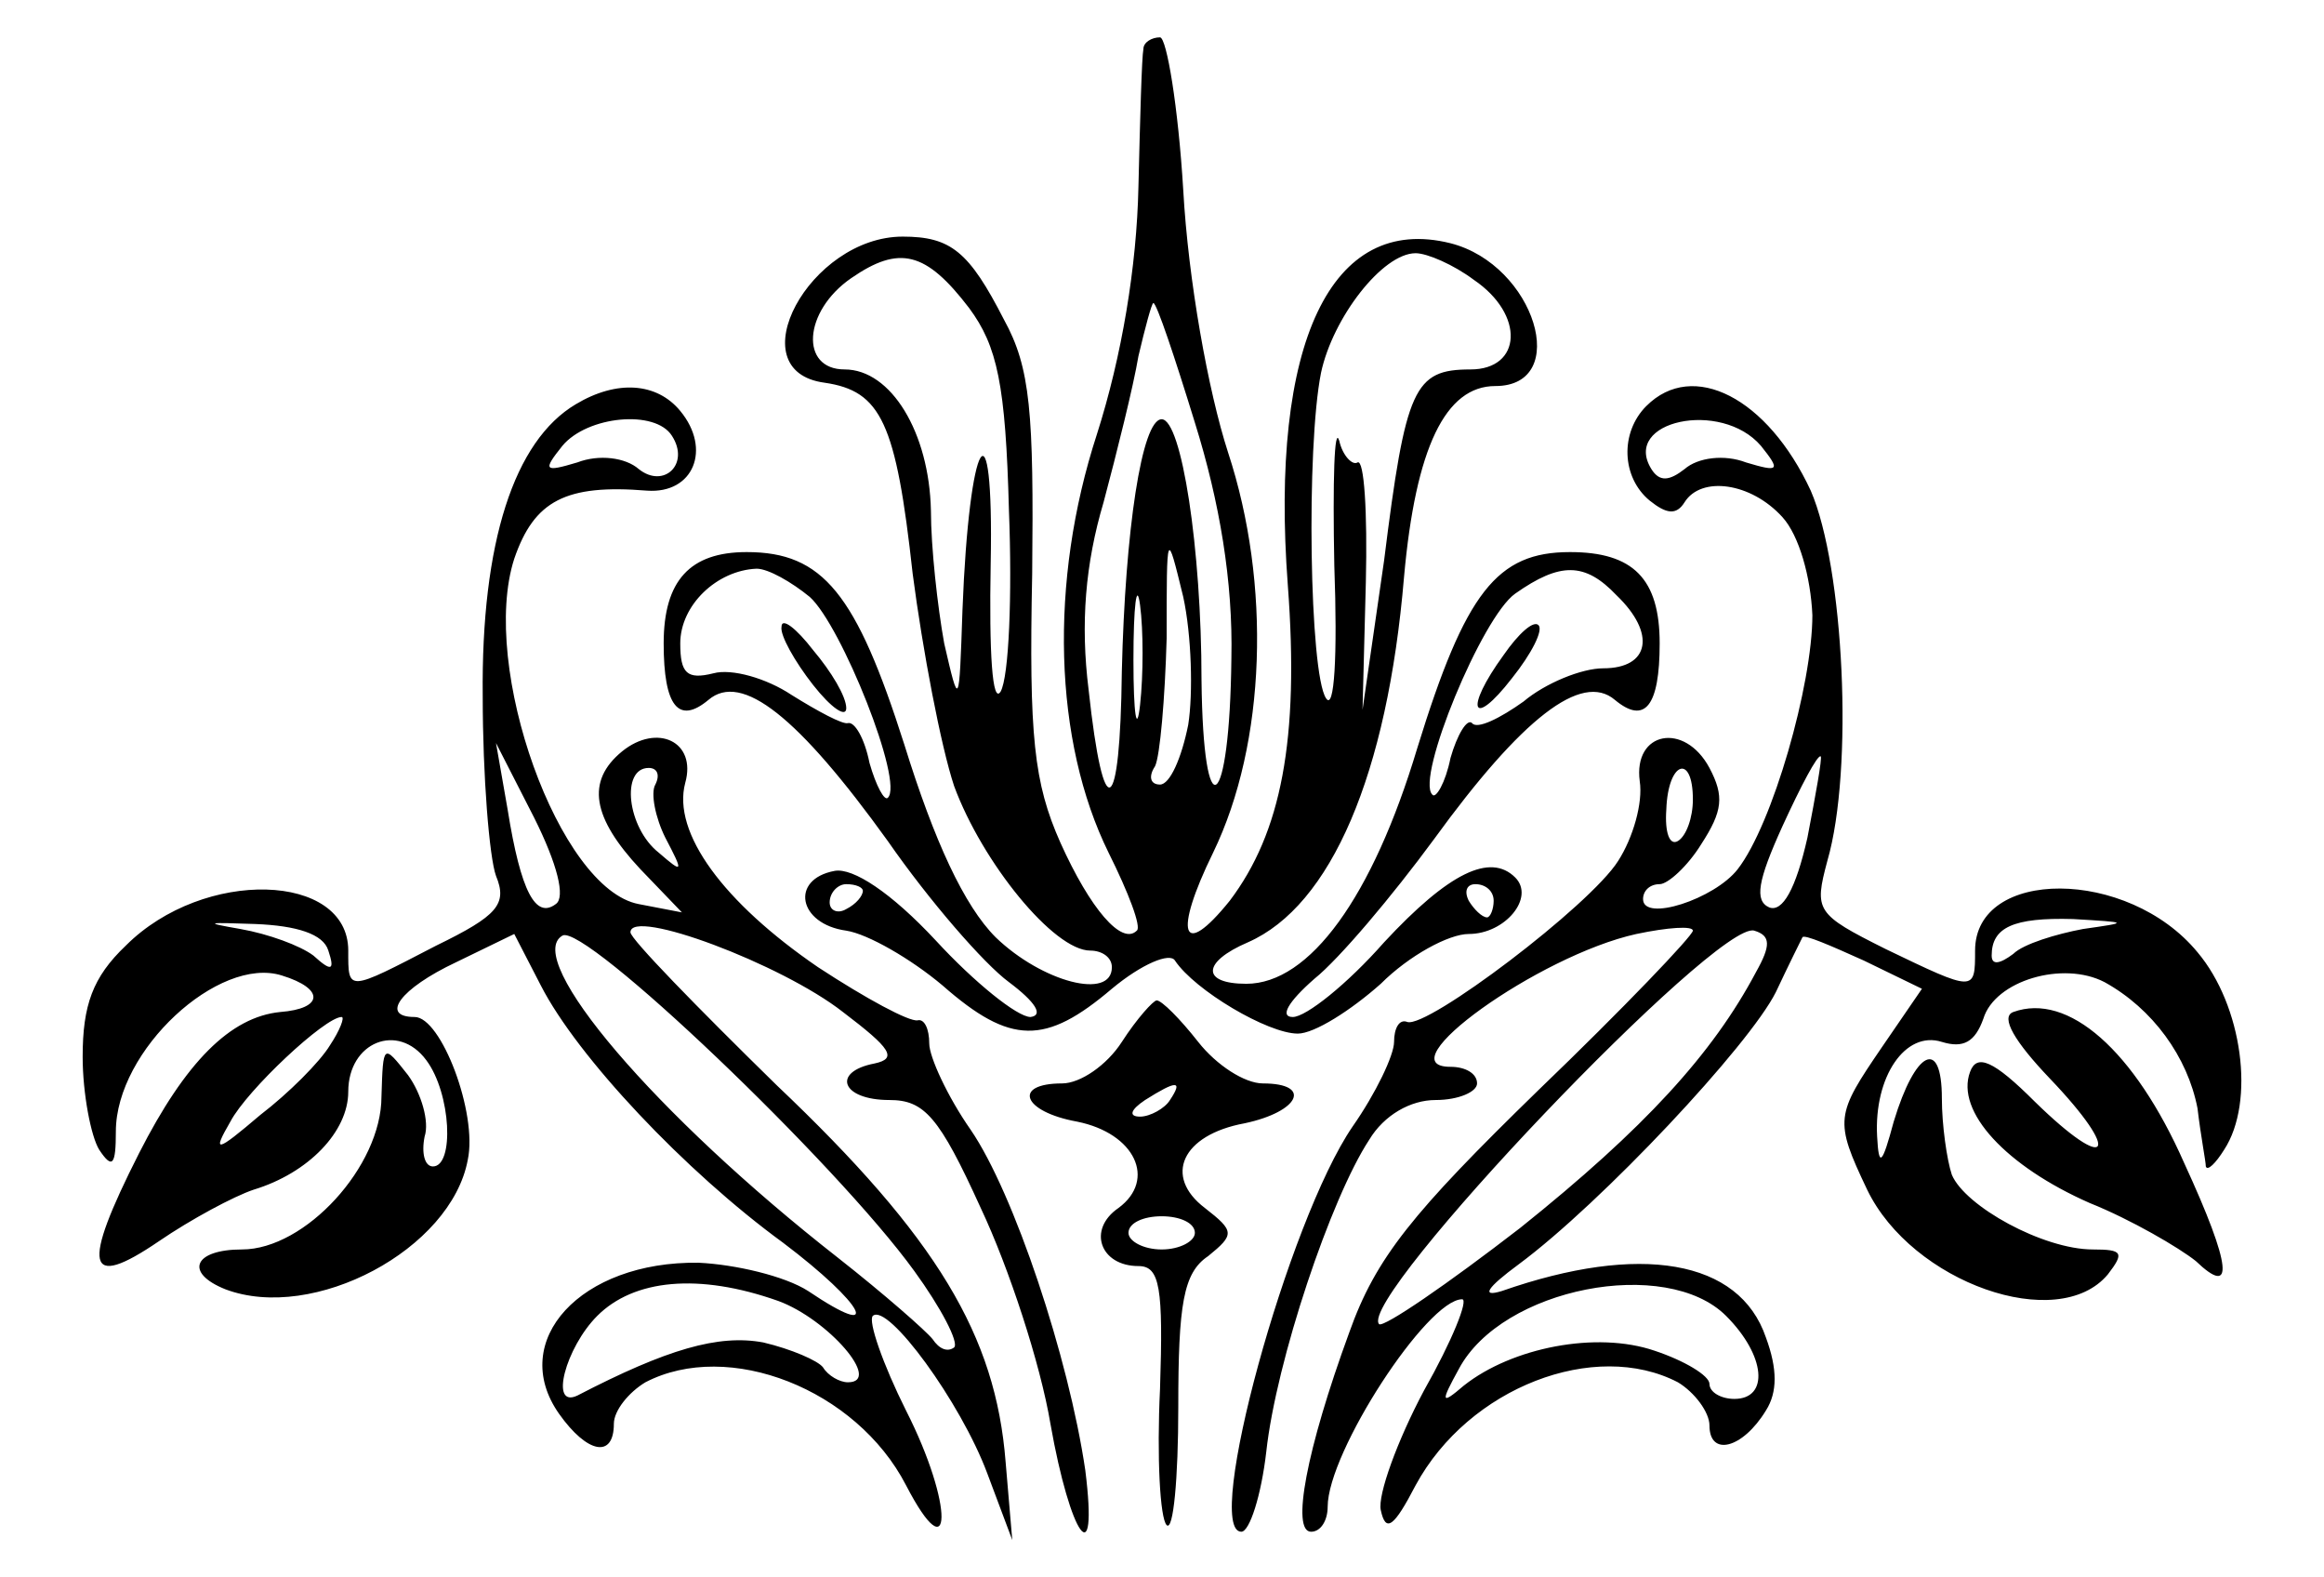
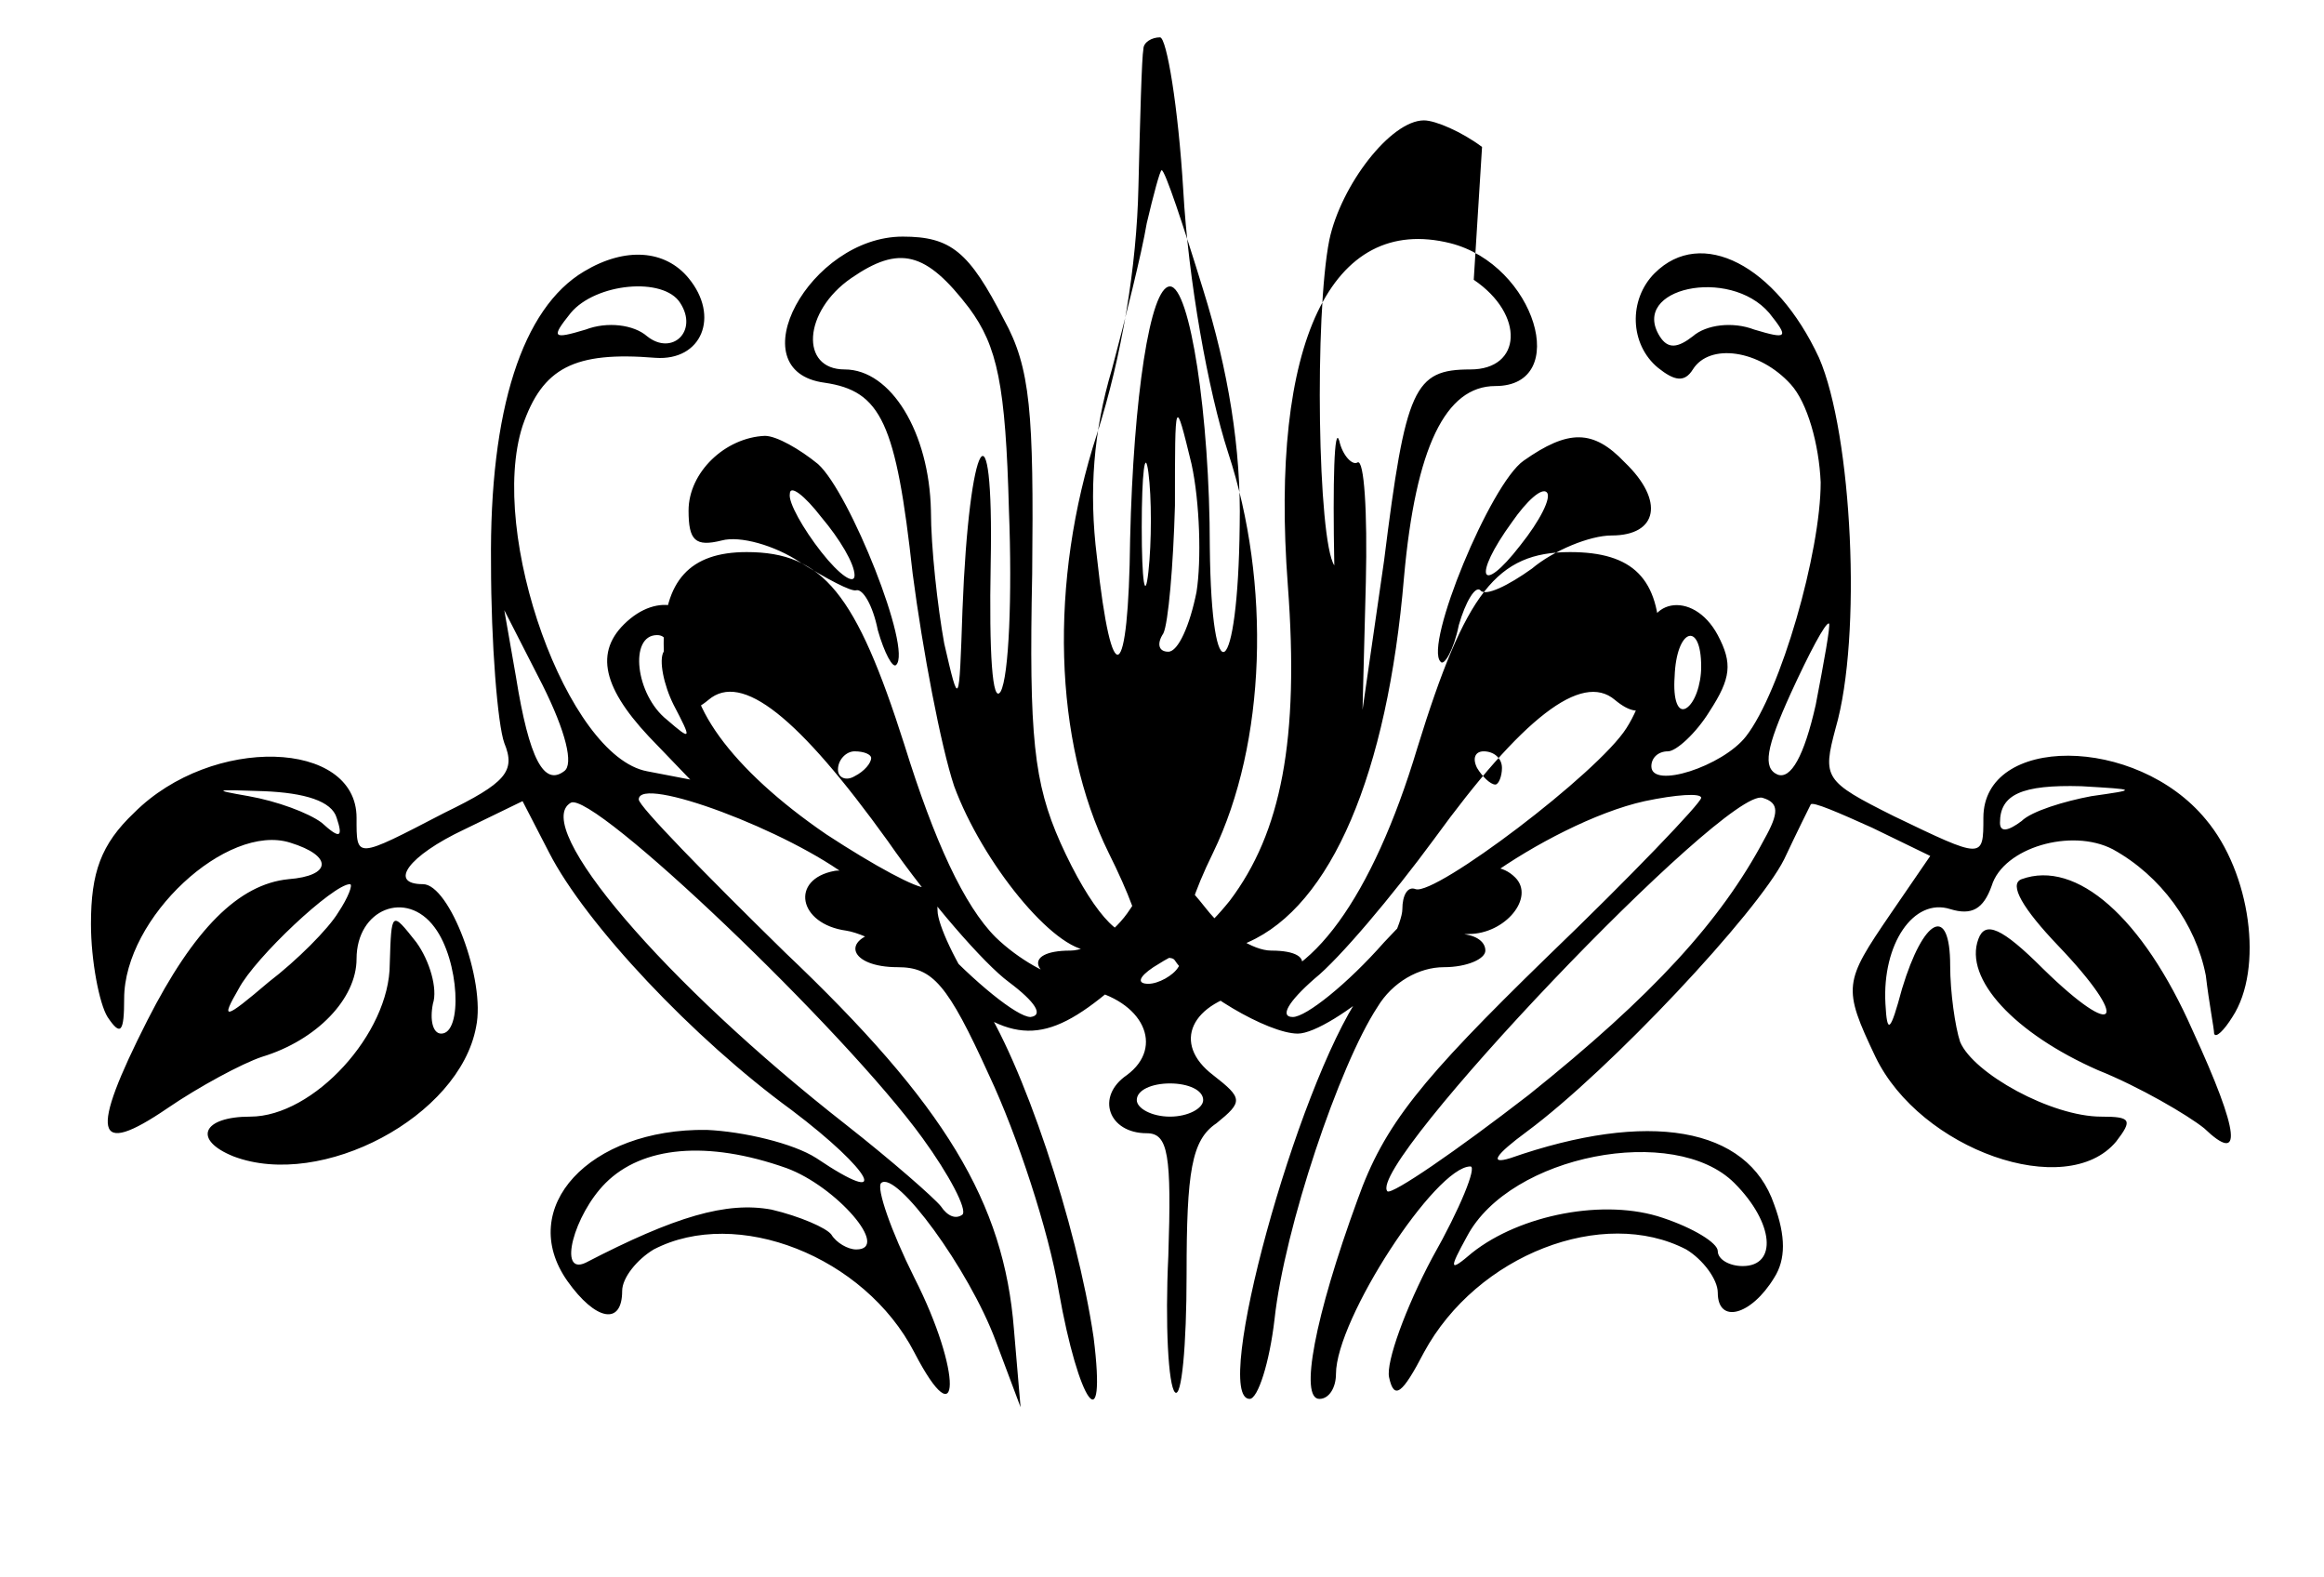
<svg xmlns="http://www.w3.org/2000/svg" width="140" height="95" version="1.0">
  <g>
    <title>Layer 1</title>
-     <path id="svg_1" d="m68.88,2.95c-0.1,0.5 -0.2,4.2 -0.3,8.3c-0.1,4.8 -1,10.2 -2.5,14.9c-2.9,8.9 -2.6,18.5 0.7,25.2c1.2,2.4 2,4.5 1.7,4.7c-0.9,0.9 -2.8,-1.3 -4.6,-5.3c-1.6,-3.6 -1.9,-6.4 -1.7,-16.2c0.1,-9.7 -0.1,-12.4 -1.7,-15.3c-2.1,-4.1 -3.2,-5 -6.1,-5c-5.6,0 -10,8.1 -4.7,8.8c3.4,0.5 4.3,2.4 5.3,11.5c0.6,4.6 1.7,10.4 2.5,12.8c1.7,4.6 6,9.9 8.2,9.9c0.7,0 1.3,0.4 1.3,1c0,2 -4.2,0.9 -7,-1.8c-1.9,-1.9 -3.7,-5.8 -5.5,-11.6c-2.9,-9.1 -4.9,-11.6 -9.5,-11.6c-3.4,0 -5,1.7 -5,5.5s0.9,4.9 2.7,3.4c2,-1.7 5.4,1 10.8,8.5c2.5,3.6 5.8,7.4 7.3,8.5c1.6,1.2 2.1,2 1.3,2.1c-0.8,0 -3.4,-2.1 -5.7,-4.6c-2.7,-2.9 -5,-4.4 -6.1,-4.2c-2.7,0.5 -2.2,3.2 0.7,3.6c1.3,0.2 3.9,1.7 5.8,3.3c4.1,3.6 6.2,3.6 10.2,0.2c1.8,-1.5 3.5,-2.2 3.8,-1.7c1.2,1.8 5.6,4.4 7.4,4.4c1,0 3.2,-1.4 5,-3c1.7,-1.7 4.1,-3 5.3,-3c2.2,0 4,-2.2 2.8,-3.4c-1.5,-1.5 -4,-0.3 -7.9,3.9c-2.2,2.5 -4.7,4.5 -5.5,4.5s-0.3,-0.9 1.3,-2.3c1.5,-1.2 4.7,-5 7.2,-8.4c5.3,-7.3 8.9,-10.1 10.9,-8.4c1.8,1.5 2.7,0.4 2.7,-3.4c0,-3.9 -1.6,-5.5 -5.4,-5.5c-4.4,0 -6.3,2.4 -9.2,11.8c-2.7,9 -6.5,14.2 -10.3,14.2c-2.7,0 -2.7,-1.3 0.1,-2.5c5,-2.2 8.4,-10.1 9.4,-22c0.7,-7.8 2.5,-11.5 5.5,-11.5c4.6,0 2.4,-7.3 -2.7,-8.6c-7.2,-1.8 -10.9,6 -9.8,20.6c0.7,9.3 -0.4,14.9 -3.5,19c-2.9,3.6 -3.4,2 -1,-2.9c3.2,-6.6 3.5,-16.2 0.9,-24.1c-1.2,-3.7 -2.4,-10.4 -2.7,-15.8c-0.3,-5 -1,-9.2 -1.4,-9.2c-0.5,0 -1,0.3 -1,0.7m-10.5,15.6c1.7,2.3 2.2,4.6 2.4,12.2c0.2,5.1 0,10 -0.5,10.9c-0.5,0.8 -0.7,-2.3 -0.6,-7.7c0.2,-10.2 -1.3,-7.7 -1.7,2.8c-0.2,5.9 -0.2,5.9 -1.1,2c-0.4,-2.2 -0.8,-5.8 -0.8,-8c-0.1,-4.7 -2.4,-8.5 -5.2,-8.5c-2.7,0 -2.5,-3.5 0.4,-5.5s4.5,-1.6 7.1,1.8m30.4,-1.7c3.1,2.1 2.9,5.4 -0.2,5.4c-3.4,0 -3.9,1.1 -5.2,11.5l-1.3,9l0.2,-7.7c0.1,-4.2 -0.1,-7.4 -0.5,-7.2c-0.3,0.2 -0.9,-0.4 -1.1,-1.3c-0.3,-1 -0.4,2.4 -0.3,7.5c0.2,5.5 0,8.8 -0.5,8c-1,-1.5 -1.2,-15.1 -0.3,-19.6c0.7,-3.3 3.7,-7.2 5.7,-7.2c0.7,0 2.3,0.7 3.5,1.6m-16.8,8.6c1.5,4.8 2.3,9.6 2.2,14.2c-0.1,9.3 -1.7,10.5 -1.8,1.3c0,-7.9 -1.2,-15.7 -2.4,-15.7s-2.2,6.7 -2.4,15.2c-0.1,8.8 -1.1,9.4 -2,1.1c-0.5,-4 -0.2,-7.6 0.9,-11.3c0.8,-3 1.8,-7 2.1,-8.8c0.4,-1.7 0.8,-3.2 0.9,-3.2c0.2,0 1.3,3.3 2.5,7.2m-0.4,18.2c-0.4,2 -1.1,3.6 -1.7,3.6s-0.7,-0.5 -0.3,-1.1c0.3,-0.6 0.6,-4.1 0.7,-7.7c0,-6.6 0,-6.6 1,-2.5c0.5,2.3 0.6,5.8 0.3,7.7m-22.8,-7.7c1.9,1.7 5.7,11.2 4.7,12.1c-0.2,0.2 -0.7,-0.7 -1.1,-2.1c-0.3,-1.5 -0.9,-2.5 -1.3,-2.4c-0.3,0.1 -1.8,-0.7 -3.4,-1.7c-1.5,-1 -3.6,-1.6 -4.7,-1.3c-1.6,0.4 -2,0 -2,-1.8c0,-2.3 2.2,-4.4 4.6,-4.5c0.7,0 2.1,0.8 3.2,1.7m19.9,6.5c-0.2,1.8 -0.4,0.6 -0.4,-2.7s0.2,-4.8 0.4,-3.3s0.2,4.2 0,6m28.7,-6.6c2.4,2.3 2,4.4 -0.8,4.4c-1.3,0 -3.5,0.9 -4.8,2c-1.4,1 -2.8,1.7 -3.1,1.3c-0.3,-0.3 -0.9,0.7 -1.3,2.1c-0.3,1.5 -0.9,2.5 -1.1,2.2c-1,-1 3,-10.7 5,-12.1c2.7,-1.9 4.2,-1.9 6.1,0.1m-45.4,17.8c0,0.3 -0.4,0.8 -1,1.1c-0.5,0.3 -1,0.1 -1,-0.4c0,-0.6 0.5,-1.1 1,-1.1c0.6,0 1,0.2 1,0.4m38,0.6c0,0.5 -0.2,1 -0.4,1c-0.3,0 -0.8,-0.5 -1.1,-1c-0.3,-0.6 -0.1,-1 0.4,-1c0.6,0 1.1,0.4 1.1,1m-42.9,-16.5c-0.1,0.5 0.8,2.1 1.9,3.5s2,2 2,1.4c0,-0.7 -0.9,-2.2 -2,-3.5c-1,-1.3 -1.9,-2 -1.9,-1.4m43.5,1.7c-2.4,3.3 -1.9,4.5 0.5,1.4c1.2,-1.5 1.9,-2.9 1.6,-3.2s-1.2,0.5 -2.1,1.8m-55.9,-15.1c-3.7,2.2 -5.7,8.3 -5.6,17.6c0,4.8 0.4,9.7 0.8,10.8c0.7,1.7 0.1,2.4 -3.6,4.2c-5.4,2.8 -5.3,2.8 -5.3,0.3c0,-4.7 -8.7,-5 -13.4,-0.3c-2,1.9 -2.6,3.6 -2.6,6.7c0,2.2 0.5,4.8 1,5.6c0.8,1.2 1,0.9 1,-1.1c0,-4.9 6.2,-10.6 10,-9.4c2.6,0.8 2.5,2 -0.1,2.2c-3,0.3 -5.7,3 -8.5,8.5c-3.5,6.9 -3.2,8.3 1.2,5.3c1.9,-1.3 4.5,-2.7 5.7,-3.1c3.3,-1 5.7,-3.5 5.7,-5.9c0,-3 3,-4.2 4.7,-1.9c1.5,2 1.7,6.4 0.4,6.4c-0.5,0 -0.7,-0.8 -0.5,-1.8c0.3,-0.9 -0.2,-2.6 -1,-3.7c-1.5,-1.9 -1.5,-1.9 -1.6,1.3c0,4.2 -4.6,9.2 -8.4,9.2c-2.9,0 -3.5,1.4 -1,2.4c5.3,2 13.6,-2.4 14.6,-7.8c0.6,-2.8 -1.6,-8.6 -3.2,-8.6c-2.1,0 -0.9,-1.7 2.5,-3.3l3.5,-1.7l1.6,3.1c2.2,4.3 8.7,11.2 14.6,15.5c4.9,3.7 6.1,6 1.5,2.9c-1.4,-0.9 -4.4,-1.6 -6.6,-1.7c-7.1,-0.1 -11.5,4.7 -8.4,9.1c1.7,2.4 3.3,2.7 3.3,0.6c0,-0.8 0.9,-1.9 1.9,-2.5c5,-2.6 12.7,0.4 15.7,6.2c2.8,5.4 2.9,1.2 0,-4.5c-1.4,-2.8 -2.3,-5.4 -2,-5.7c0.9,-0.8 5.3,5.2 6.9,9.5l1.5,4l-0.4,-4.7c-0.6,-7.6 -4.1,-13.5 -13.8,-22.7c-4.8,-4.7 -8.8,-8.8 -8.8,-9.2c0,-1.5 9.1,1.9 12.8,4.8c2.9,2.2 3.3,2.8 1.9,3.1c-2.6,0.5 -2,2.2 0.9,2.2c2.1,0 3,1 5.5,6.5c1.7,3.6 3.6,9.4 4.2,13c1.2,6.8 2.9,9.2 2.1,2.8c-1,-6.8 -4.3,-16.7 -6.9,-20.5c-1.4,-2 -2.5,-4.4 -2.5,-5.2c0,-0.9 -0.3,-1.5 -0.7,-1.4c-0.5,0.1 -3.1,-1.3 -6,-3.2c-5.7,-3.9 -8.8,-8.1 -8,-11.1c0.7,-2.5 -1.7,-3.6 -3.8,-1.9c-2.2,1.8 -1.8,4 1.1,7.1l2.5,2.6l-2.6,-0.5c-4.8,-0.9 -9.6,-14.3 -7.5,-20.8c1.2,-3.5 3.1,-4.5 8,-4.1c2.8,0.2 3.9,-2.5 2,-4.8c-1.4,-1.7 -3.8,-1.9 -6.3,-0.4m5.8,1.9c1.1,1.7 -0.5,3.2 -2,2c-0.8,-0.7 -2.4,-0.9 -3.7,-0.4c-2,0.6 -2.1,0.5 -0.9,-1c1.5,-1.8 5.6,-2.2 6.6,-0.6m-7,28.2c-1.2,0.9 -2.1,-0.7 -2.9,-5.7l-0.7,-4l2.3,4.5c1.4,2.8 1.9,4.8 1.3,5.2m6,-7.2c-0.3,0.5 0,2 0.6,3.2c1.1,2.1 1.1,2.2 -0.4,0.9c-1.9,-1.5 -2.3,-5.1 -0.6,-5.1c0.5,0 0.7,0.4 0.4,1m-19.7,10c0.4,1.2 0.2,1.3 -0.9,0.3c-0.8,-0.6 -2.7,-1.3 -4.4,-1.6c-2.3,-0.4 -2,-0.4 0.9,-0.3c2.5,0.1 4.1,0.6 4.4,1.6m35.3,19.3c1.6,2.2 2.7,4.3 2.4,4.6c-0.4,0.3 -0.9,0.1 -1.3,-0.5c-0.4,-0.5 -2.9,-2.7 -5.7,-4.9c-11,-8.6 -19,-18 -16.6,-19.4c1.3,-0.8 16.5,13.7 21.2,20.2m-35.2,-13.6c-0.6,1 -2.5,2.9 -4.2,4.2c-2.7,2.3 -2.9,2.3 -1.8,0.4c1,-1.9 5.7,-6.3 6.7,-6.3c0.2,0 -0.1,0.8 -0.7,1.7m27,15.4c3,1.1 6.3,4.9 4.2,4.9c-0.5,0 -1.2,-0.4 -1.5,-0.9c-0.3,-0.4 -1.9,-1.1 -3.6,-1.5c-2.7,-0.5 -5.8,0.4 -11.2,3.2c-1.7,0.8 -0.7,-2.9 1.2,-4.8c2.2,-2.2 6.1,-2.6 10.9,-0.9m52.3,-53.9c-1.6,1.6 -1.5,4.3 0.2,5.7c1,0.8 1.6,0.9 2.1,0.1c1,-1.6 4,-1.2 5.9,0.9c1,1.1 1.7,3.6 1.8,5.9c0,4.2 -2.4,12.6 -4.5,15.3c-1.4,1.8 -5.7,3.2 -5.7,1.8c0,-0.5 0.4,-0.9 1,-0.9c0.5,0 1.7,-1.1 2.5,-2.4c1.3,-2 1.4,-2.9 0.5,-4.6c-1.5,-2.8 -4.6,-2.2 -4.2,0.8c0.2,1.3 -0.4,3.4 -1.3,4.8c-1.7,2.7 -11.5,10.1 -12.7,9.7c-0.5,-0.2 -0.8,0.4 -0.8,1.2s-1.1,3.1 -2.5,5.1c-3.9,5.7 -9,24.4 -6.7,24.4c0.5,0 1.2,-2.2 1.5,-4.8c0.6,-5.5 3.9,-15.3 6.2,-18.8c0.9,-1.5 2.5,-2.4 4,-2.4c1.4,0 2.5,-0.5 2.5,-1c0,-0.6 -0.7,-1 -1.6,-1c-4,0 5.3,-6.7 11.2,-8c1.9,-0.4 3.4,-0.5 3.4,-0.2s-4.2,4.7 -9.3,9.6c-7.6,7.4 -9.8,10.1 -11.4,14.6c-2.6,7.1 -3.5,12 -2.3,12c0.6,0 1,-0.7 1,-1.5c0,-3.3 6,-12.5 8.1,-12.5c0.4,0 -0.6,2.5 -2.3,5.5c-1.6,3 -2.8,6.3 -2.6,7.2c0.3,1.4 0.8,1 2.1,-1.5c3.2,-5.9 10.8,-8.8 15.8,-6.2c1,0.6 1.9,1.8 1.9,2.6c0,1.9 2,1.4 3.4,-0.9c0.7,-1.1 0.7,-2.5 0,-4.4c-1.6,-4.7 -7.6,-5.7 -15.9,-2.8c-1.3,0.4 -0.9,-0.2 1,-1.6c5,-3.7 13.9,-13.2 15.5,-16.4c0.8,-1.7 1.5,-3.1 1.6,-3.3s1.7,0.5 3.7,1.4l3.5,1.7l-2.4,3.5c-2.8,4.1 -2.9,4.4 -0.9,8.6c2.7,5.6 11.5,8.7 14.5,5.1c1,-1.3 0.9,-1.5 -0.9,-1.5c-3,0 -7.7,-2.6 -8.5,-4.5c-0.3,-0.9 -0.6,-3 -0.6,-4.6c0,-3.7 -1.6,-2.9 -2.9,1.4c-0.7,2.6 -0.9,2.8 -1,0.9c-0.2,-3.6 1.7,-6.4 3.9,-5.7c1.3,0.4 2,0 2.5,-1.4c0.7,-2.3 4.8,-3.5 7.3,-2.2c2.9,1.6 5,4.5 5.6,7.6c0.2,1.7 0.5,3.2 0.5,3.5c0.1,0.3 0.6,-0.2 1.1,-1c1.9,-2.9 1.1,-8.7 -1.6,-11.9c-4.2,-5.1 -13.4,-5.1 -13.4,-0.1c0,2.5 0,2.5 -5.4,-0.1c-4.2,-2.1 -4.3,-2.3 -3.5,-5.3c1.6,-5.5 1,-17.7 -1,-22.3c-2.6,-5.6 -7.1,-7.9 -9.9,-5.1m6.9,2.4c1.2,1.5 1.1,1.6 -0.9,1c-1.3,-0.5 -2.9,-0.3 -3.7,0.4c-0.9,0.7 -1.5,0.8 -2,0c-1.8,-2.9 4.2,-4.2 6.6,-1.4m2.8,23.6c-0.7,3.1 -1.5,4.5 -2.3,4.2c-0.9,-0.4 -0.7,-1.6 0.8,-4.9c1.1,-2.4 2.1,-4.3 2.3,-4.2c0.1,0.1 -0.3,2.3 -0.8,4.9m-6.9,-2.3c0,1.1 -0.4,2.2 -0.9,2.5s-0.8,-0.5 -0.7,-1.9c0.1,-2.9 1.6,-3.4 1.6,-0.6m3.8,10.4c-2.6,4.9 -6.7,9.4 -14.2,15.4c-4.4,3.4 -8.2,6 -8.5,5.8c-1.4,-1.5 20.4,-24.4 22.6,-23.7c1,0.3 1,0.9 0.1,2.5m19.7,-2.6c-1.6,0.3 -3.6,0.9 -4.2,1.5c-0.8,0.6 -1.3,0.7 -1.3,0.1c0,-1.7 1.3,-2.3 4.9,-2.2c3.4,0.2 3.4,0.2 0.6,0.6m-21.5,23.3c2.4,2.4 2.6,5 0.5,5c-0.8,0 -1.5,-0.4 -1.5,-0.9s-1.5,-1.4 -3.3,-2c-3.5,-1.2 -8.6,-0.2 -11.5,2.1c-1.4,1.2 -1.4,1 -0.3,-1c2.6,-4.9 12.5,-6.8 16.1,-3.2m-36.4,-16.5c-0.9,1.4 -2.5,2.5 -3.6,2.5c-3,0 -2.4,1.7 0.9,2.3c3.5,0.7 4.8,3.5 2.5,5.2c-1.9,1.3 -1.1,3.5 1.2,3.5c1.3,0 1.5,1.3 1.3,7.4c-0.2,4.1 0,7.8 0.4,8.2s0.7,-2.8 0.7,-7.1c0,-6.2 0.3,-8.1 1.8,-9.1c1.6,-1.3 1.6,-1.5 -0.2,-2.9c-2.5,-1.9 -1.4,-4.4 2.4,-5.1c3.3,-0.7 4.1,-2.4 1.1,-2.4c-1.1,0 -2.8,-1.1 -3.9,-2.5s-2.2,-2.5 -2.5,-2.5c-0.2,0 -1.2,1.1 -2.1,2.5m2.9,3.5c-0.3,0.5 -1.2,1 -1.8,1c-0.7,0 -0.6,-0.4 0.3,-1c1.9,-1.2 2.3,-1.2 1.5,0m1.5,8c0,0.5 -0.9,1 -2,1s-2,-0.5 -2,-1c0,-0.6 0.9,-1 2,-1s2,0.4 2,1m49.3,-13.3c-0.8,0.3 0.1,1.8 2.2,4c4.4,4.6 3.6,5.8 -0.9,1.4c-2.5,-2.5 -3.5,-2.9 -3.9,-1.8c-0.9,2.4 2.2,5.7 7.2,7.9c2.5,1 5.4,2.7 6.4,3.5c2.3,2.2 2.2,0.4 -0.7,-5.9c-3,-6.8 -7,-10.3 -10.3,-9.1" />
+     <path id="svg_1" d="m68.88,2.95c-0.1,0.5 -0.2,4.2 -0.3,8.3c-0.1,4.8 -1,10.2 -2.5,14.9c-2.9,8.9 -2.6,18.5 0.7,25.2c1.2,2.4 2,4.5 1.7,4.7c-0.9,0.9 -2.8,-1.3 -4.6,-5.3c-1.6,-3.6 -1.9,-6.4 -1.7,-16.2c0.1,-9.7 -0.1,-12.4 -1.7,-15.3c-2.1,-4.1 -3.2,-5 -6.1,-5c-5.6,0 -10,8.1 -4.7,8.8c3.4,0.5 4.3,2.4 5.3,11.5c0.6,4.6 1.7,10.4 2.5,12.8c1.7,4.6 6,9.9 8.2,9.9c0.7,0 1.3,0.4 1.3,1c0,2 -4.2,0.9 -7,-1.8c-1.9,-1.9 -3.7,-5.8 -5.5,-11.6c-2.9,-9.1 -4.9,-11.6 -9.5,-11.6c-3.4,0 -5,1.7 -5,5.5s0.9,4.9 2.7,3.4c2,-1.7 5.4,1 10.8,8.5c2.5,3.6 5.8,7.4 7.3,8.5c1.6,1.2 2.1,2 1.3,2.1c-0.8,0 -3.4,-2.1 -5.7,-4.6c-2.7,-2.9 -5,-4.4 -6.1,-4.2c-2.7,0.5 -2.2,3.2 0.7,3.6c1.3,0.2 3.9,1.7 5.8,3.3c4.1,3.6 6.2,3.6 10.2,0.2c1.8,-1.5 3.5,-2.2 3.8,-1.7c1.2,1.8 5.6,4.4 7.4,4.4c1,0 3.2,-1.4 5,-3c1.7,-1.7 4.1,-3 5.3,-3c2.2,0 4,-2.2 2.8,-3.4c-1.5,-1.5 -4,-0.3 -7.9,3.9c-2.2,2.5 -4.7,4.5 -5.5,4.5s-0.3,-0.9 1.3,-2.3c1.5,-1.2 4.7,-5 7.2,-8.4c5.3,-7.3 8.9,-10.1 10.9,-8.4c1.8,1.5 2.7,0.4 2.7,-3.4c0,-3.9 -1.6,-5.5 -5.4,-5.5c-4.4,0 -6.3,2.4 -9.2,11.8c-2.7,9 -6.5,14.2 -10.3,14.2c-2.7,0 -2.7,-1.3 0.1,-2.5c5,-2.2 8.4,-10.1 9.4,-22c0.7,-7.8 2.5,-11.5 5.5,-11.5c4.6,0 2.4,-7.3 -2.7,-8.6c-7.2,-1.8 -10.9,6 -9.8,20.6c0.7,9.3 -0.4,14.9 -3.5,19c-2.9,3.6 -3.4,2 -1,-2.9c3.2,-6.6 3.5,-16.2 0.9,-24.1c-1.2,-3.7 -2.4,-10.4 -2.7,-15.8c-0.3,-5 -1,-9.2 -1.4,-9.2c-0.5,0 -1,0.3 -1,0.7m-10.5,15.6c1.7,2.3 2.2,4.6 2.4,12.2c0.2,5.1 0,10 -0.5,10.9c-0.5,0.8 -0.7,-2.3 -0.6,-7.7c0.2,-10.2 -1.3,-7.7 -1.7,2.8c-0.2,5.9 -0.2,5.9 -1.1,2c-0.4,-2.2 -0.8,-5.8 -0.8,-8c-0.1,-4.7 -2.4,-8.5 -5.2,-8.5c-2.7,0 -2.5,-3.5 0.4,-5.5s4.5,-1.6 7.1,1.8m30.4,-1.7c3.1,2.1 2.9,5.4 -0.2,5.4c-3.4,0 -3.9,1.1 -5.2,11.5l-1.3,9l0.2,-7.7c0.1,-4.2 -0.1,-7.4 -0.5,-7.2c-0.3,0.2 -0.9,-0.4 -1.1,-1.3c-0.3,-1 -0.4,2.4 -0.3,7.5c-1,-1.5 -1.2,-15.1 -0.3,-19.6c0.7,-3.3 3.7,-7.2 5.7,-7.2c0.7,0 2.3,0.7 3.5,1.6m-16.8,8.6c1.5,4.8 2.3,9.6 2.2,14.2c-0.1,9.3 -1.7,10.5 -1.8,1.3c0,-7.9 -1.2,-15.7 -2.4,-15.7s-2.2,6.7 -2.4,15.2c-0.1,8.8 -1.1,9.4 -2,1.1c-0.5,-4 -0.2,-7.6 0.9,-11.3c0.8,-3 1.8,-7 2.1,-8.8c0.4,-1.7 0.8,-3.2 0.9,-3.2c0.2,0 1.3,3.3 2.5,7.2m-0.4,18.2c-0.4,2 -1.1,3.6 -1.7,3.6s-0.7,-0.5 -0.3,-1.1c0.3,-0.6 0.6,-4.1 0.7,-7.7c0,-6.6 0,-6.6 1,-2.5c0.5,2.3 0.6,5.8 0.3,7.7m-22.8,-7.7c1.9,1.7 5.7,11.2 4.7,12.1c-0.2,0.2 -0.7,-0.7 -1.1,-2.1c-0.3,-1.5 -0.9,-2.5 -1.3,-2.4c-0.3,0.1 -1.8,-0.7 -3.4,-1.7c-1.5,-1 -3.6,-1.6 -4.7,-1.3c-1.6,0.4 -2,0 -2,-1.8c0,-2.3 2.2,-4.4 4.6,-4.5c0.7,0 2.1,0.8 3.2,1.7m19.9,6.5c-0.2,1.8 -0.4,0.6 -0.4,-2.7s0.2,-4.8 0.4,-3.3s0.2,4.2 0,6m28.7,-6.6c2.4,2.3 2,4.4 -0.8,4.4c-1.3,0 -3.5,0.9 -4.8,2c-1.4,1 -2.8,1.7 -3.1,1.3c-0.3,-0.3 -0.9,0.7 -1.3,2.1c-0.3,1.5 -0.9,2.5 -1.1,2.2c-1,-1 3,-10.7 5,-12.1c2.7,-1.9 4.2,-1.9 6.1,0.1m-45.4,17.8c0,0.3 -0.4,0.8 -1,1.1c-0.5,0.3 -1,0.1 -1,-0.4c0,-0.6 0.5,-1.1 1,-1.1c0.6,0 1,0.2 1,0.4m38,0.6c0,0.5 -0.2,1 -0.4,1c-0.3,0 -0.8,-0.5 -1.1,-1c-0.3,-0.6 -0.1,-1 0.4,-1c0.6,0 1.1,0.4 1.1,1m-42.9,-16.5c-0.1,0.5 0.8,2.1 1.9,3.5s2,2 2,1.4c0,-0.7 -0.9,-2.2 -2,-3.5c-1,-1.3 -1.9,-2 -1.9,-1.4m43.5,1.7c-2.4,3.3 -1.9,4.5 0.5,1.4c1.2,-1.5 1.9,-2.9 1.6,-3.2s-1.2,0.5 -2.1,1.8m-55.9,-15.1c-3.7,2.2 -5.7,8.3 -5.6,17.6c0,4.8 0.4,9.7 0.8,10.8c0.7,1.7 0.1,2.4 -3.6,4.2c-5.4,2.8 -5.3,2.8 -5.3,0.3c0,-4.7 -8.7,-5 -13.4,-0.3c-2,1.9 -2.6,3.6 -2.6,6.7c0,2.2 0.5,4.8 1,5.6c0.8,1.2 1,0.9 1,-1.1c0,-4.9 6.2,-10.6 10,-9.4c2.6,0.8 2.5,2 -0.1,2.2c-3,0.3 -5.7,3 -8.5,8.5c-3.5,6.9 -3.2,8.3 1.2,5.3c1.9,-1.3 4.5,-2.7 5.7,-3.1c3.3,-1 5.7,-3.5 5.7,-5.9c0,-3 3,-4.2 4.7,-1.9c1.5,2 1.7,6.4 0.4,6.4c-0.5,0 -0.7,-0.8 -0.5,-1.8c0.3,-0.9 -0.2,-2.6 -1,-3.7c-1.5,-1.9 -1.5,-1.9 -1.6,1.3c0,4.2 -4.6,9.2 -8.4,9.2c-2.9,0 -3.5,1.4 -1,2.4c5.3,2 13.6,-2.4 14.6,-7.8c0.6,-2.8 -1.6,-8.6 -3.2,-8.6c-2.1,0 -0.9,-1.7 2.5,-3.3l3.5,-1.7l1.6,3.1c2.2,4.3 8.7,11.2 14.6,15.5c4.9,3.7 6.1,6 1.5,2.9c-1.4,-0.9 -4.4,-1.6 -6.6,-1.7c-7.1,-0.1 -11.5,4.7 -8.4,9.1c1.7,2.4 3.3,2.7 3.3,0.6c0,-0.8 0.9,-1.9 1.9,-2.5c5,-2.6 12.7,0.4 15.7,6.2c2.8,5.4 2.9,1.2 0,-4.5c-1.4,-2.8 -2.3,-5.4 -2,-5.7c0.9,-0.8 5.3,5.2 6.9,9.5l1.5,4l-0.4,-4.7c-0.6,-7.6 -4.1,-13.5 -13.8,-22.7c-4.8,-4.7 -8.8,-8.8 -8.8,-9.2c0,-1.5 9.1,1.9 12.8,4.8c2.9,2.2 3.3,2.8 1.9,3.1c-2.6,0.5 -2,2.2 0.9,2.2c2.1,0 3,1 5.5,6.5c1.7,3.6 3.6,9.4 4.2,13c1.2,6.8 2.9,9.2 2.1,2.8c-1,-6.8 -4.3,-16.7 -6.9,-20.5c-1.4,-2 -2.5,-4.4 -2.5,-5.2c0,-0.9 -0.3,-1.5 -0.7,-1.4c-0.5,0.1 -3.1,-1.3 -6,-3.2c-5.7,-3.9 -8.8,-8.1 -8,-11.1c0.7,-2.5 -1.7,-3.6 -3.8,-1.9c-2.2,1.8 -1.8,4 1.1,7.1l2.5,2.6l-2.6,-0.5c-4.8,-0.9 -9.6,-14.3 -7.5,-20.8c1.2,-3.5 3.1,-4.5 8,-4.1c2.8,0.2 3.9,-2.5 2,-4.8c-1.4,-1.7 -3.8,-1.9 -6.3,-0.4m5.8,1.9c1.1,1.7 -0.5,3.2 -2,2c-0.8,-0.7 -2.4,-0.9 -3.7,-0.4c-2,0.6 -2.1,0.5 -0.9,-1c1.5,-1.8 5.6,-2.2 6.6,-0.6m-7,28.2c-1.2,0.9 -2.1,-0.7 -2.9,-5.7l-0.7,-4l2.3,4.5c1.4,2.8 1.9,4.8 1.3,5.2m6,-7.2c-0.3,0.5 0,2 0.6,3.2c1.1,2.1 1.1,2.2 -0.4,0.9c-1.9,-1.5 -2.3,-5.1 -0.6,-5.1c0.5,0 0.7,0.4 0.4,1m-19.7,10c0.4,1.2 0.2,1.3 -0.9,0.3c-0.8,-0.6 -2.7,-1.3 -4.4,-1.6c-2.3,-0.4 -2,-0.4 0.9,-0.3c2.5,0.1 4.1,0.6 4.4,1.6m35.3,19.3c1.6,2.2 2.7,4.3 2.4,4.6c-0.4,0.3 -0.9,0.1 -1.3,-0.5c-0.4,-0.5 -2.9,-2.7 -5.7,-4.9c-11,-8.6 -19,-18 -16.6,-19.4c1.3,-0.8 16.5,13.7 21.2,20.2m-35.2,-13.6c-0.6,1 -2.5,2.9 -4.2,4.2c-2.7,2.3 -2.9,2.3 -1.8,0.4c1,-1.9 5.7,-6.3 6.7,-6.3c0.2,0 -0.1,0.8 -0.7,1.7m27,15.4c3,1.1 6.3,4.9 4.2,4.9c-0.5,0 -1.2,-0.4 -1.5,-0.9c-0.3,-0.4 -1.9,-1.1 -3.6,-1.5c-2.7,-0.5 -5.8,0.4 -11.2,3.2c-1.7,0.8 -0.7,-2.9 1.2,-4.8c2.2,-2.2 6.1,-2.6 10.9,-0.9m52.3,-53.9c-1.6,1.6 -1.5,4.3 0.2,5.7c1,0.8 1.6,0.9 2.1,0.1c1,-1.6 4,-1.2 5.9,0.9c1,1.1 1.7,3.6 1.8,5.9c0,4.2 -2.4,12.6 -4.5,15.3c-1.4,1.8 -5.7,3.2 -5.7,1.8c0,-0.5 0.4,-0.9 1,-0.9c0.5,0 1.7,-1.1 2.5,-2.4c1.3,-2 1.4,-2.9 0.5,-4.6c-1.5,-2.8 -4.6,-2.2 -4.2,0.8c0.2,1.3 -0.4,3.4 -1.3,4.8c-1.7,2.7 -11.5,10.1 -12.7,9.7c-0.5,-0.2 -0.8,0.4 -0.8,1.2s-1.1,3.1 -2.5,5.1c-3.9,5.7 -9,24.4 -6.7,24.4c0.5,0 1.2,-2.2 1.5,-4.8c0.6,-5.5 3.9,-15.3 6.2,-18.8c0.9,-1.5 2.5,-2.4 4,-2.4c1.4,0 2.5,-0.5 2.5,-1c0,-0.6 -0.7,-1 -1.6,-1c-4,0 5.3,-6.7 11.2,-8c1.9,-0.4 3.4,-0.5 3.4,-0.2s-4.2,4.7 -9.3,9.6c-7.6,7.4 -9.8,10.1 -11.4,14.6c-2.6,7.1 -3.5,12 -2.3,12c0.6,0 1,-0.7 1,-1.5c0,-3.3 6,-12.5 8.1,-12.5c0.4,0 -0.6,2.5 -2.3,5.5c-1.6,3 -2.8,6.3 -2.6,7.2c0.3,1.4 0.8,1 2.1,-1.5c3.2,-5.9 10.8,-8.8 15.8,-6.2c1,0.6 1.9,1.8 1.9,2.6c0,1.9 2,1.4 3.4,-0.9c0.7,-1.1 0.7,-2.5 0,-4.4c-1.6,-4.7 -7.6,-5.7 -15.9,-2.8c-1.3,0.4 -0.9,-0.2 1,-1.6c5,-3.7 13.9,-13.2 15.5,-16.4c0.8,-1.7 1.5,-3.1 1.6,-3.3s1.7,0.5 3.7,1.4l3.5,1.7l-2.4,3.5c-2.8,4.1 -2.9,4.4 -0.9,8.6c2.7,5.6 11.5,8.7 14.5,5.1c1,-1.3 0.9,-1.5 -0.9,-1.5c-3,0 -7.7,-2.6 -8.5,-4.5c-0.3,-0.9 -0.6,-3 -0.6,-4.6c0,-3.7 -1.6,-2.9 -2.9,1.4c-0.7,2.6 -0.9,2.8 -1,0.9c-0.2,-3.6 1.7,-6.4 3.9,-5.7c1.3,0.4 2,0 2.5,-1.4c0.7,-2.3 4.8,-3.5 7.3,-2.2c2.9,1.6 5,4.5 5.6,7.6c0.2,1.7 0.5,3.2 0.5,3.5c0.1,0.3 0.6,-0.2 1.1,-1c1.9,-2.9 1.1,-8.7 -1.6,-11.9c-4.2,-5.1 -13.4,-5.1 -13.4,-0.1c0,2.5 0,2.5 -5.4,-0.1c-4.2,-2.1 -4.3,-2.3 -3.5,-5.3c1.6,-5.5 1,-17.7 -1,-22.3c-2.6,-5.6 -7.1,-7.9 -9.9,-5.1m6.9,2.4c1.2,1.5 1.1,1.6 -0.9,1c-1.3,-0.5 -2.9,-0.3 -3.7,0.4c-0.9,0.7 -1.5,0.8 -2,0c-1.8,-2.9 4.2,-4.2 6.6,-1.4m2.8,23.6c-0.7,3.1 -1.5,4.5 -2.3,4.2c-0.9,-0.4 -0.7,-1.6 0.8,-4.9c1.1,-2.4 2.1,-4.3 2.3,-4.2c0.1,0.1 -0.3,2.3 -0.8,4.9m-6.9,-2.3c0,1.1 -0.4,2.2 -0.9,2.5s-0.8,-0.5 -0.7,-1.9c0.1,-2.9 1.6,-3.4 1.6,-0.6m3.8,10.4c-2.6,4.9 -6.7,9.4 -14.2,15.4c-4.4,3.4 -8.2,6 -8.5,5.8c-1.4,-1.5 20.4,-24.4 22.6,-23.7c1,0.3 1,0.9 0.1,2.5m19.7,-2.6c-1.6,0.3 -3.6,0.9 -4.2,1.5c-0.8,0.6 -1.3,0.7 -1.3,0.1c0,-1.7 1.3,-2.3 4.9,-2.2c3.4,0.2 3.4,0.2 0.6,0.6m-21.5,23.3c2.4,2.4 2.6,5 0.5,5c-0.8,0 -1.5,-0.4 -1.5,-0.9s-1.5,-1.4 -3.3,-2c-3.5,-1.2 -8.6,-0.2 -11.5,2.1c-1.4,1.2 -1.4,1 -0.3,-1c2.6,-4.9 12.5,-6.8 16.1,-3.2m-36.4,-16.5c-0.9,1.4 -2.5,2.5 -3.6,2.5c-3,0 -2.4,1.7 0.9,2.3c3.5,0.7 4.8,3.5 2.5,5.2c-1.9,1.3 -1.1,3.5 1.2,3.5c1.3,0 1.5,1.3 1.3,7.4c-0.2,4.1 0,7.8 0.4,8.2s0.7,-2.8 0.7,-7.1c0,-6.2 0.3,-8.1 1.8,-9.1c1.6,-1.3 1.6,-1.5 -0.2,-2.9c-2.5,-1.9 -1.4,-4.4 2.4,-5.1c3.3,-0.7 4.1,-2.4 1.1,-2.4c-1.1,0 -2.8,-1.1 -3.9,-2.5s-2.2,-2.5 -2.5,-2.5c-0.2,0 -1.2,1.1 -2.1,2.5m2.9,3.5c-0.3,0.5 -1.2,1 -1.8,1c-0.7,0 -0.6,-0.4 0.3,-1c1.9,-1.2 2.3,-1.2 1.5,0m1.5,8c0,0.5 -0.9,1 -2,1s-2,-0.5 -2,-1c0,-0.6 0.9,-1 2,-1s2,0.4 2,1m49.3,-13.3c-0.8,0.3 0.1,1.8 2.2,4c4.4,4.6 3.6,5.8 -0.9,1.4c-2.5,-2.5 -3.5,-2.9 -3.9,-1.8c-0.9,2.4 2.2,5.7 7.2,7.9c2.5,1 5.4,2.7 6.4,3.5c2.3,2.2 2.2,0.4 -0.7,-5.9c-3,-6.8 -7,-10.3 -10.3,-9.1" />
  </g>
</svg>